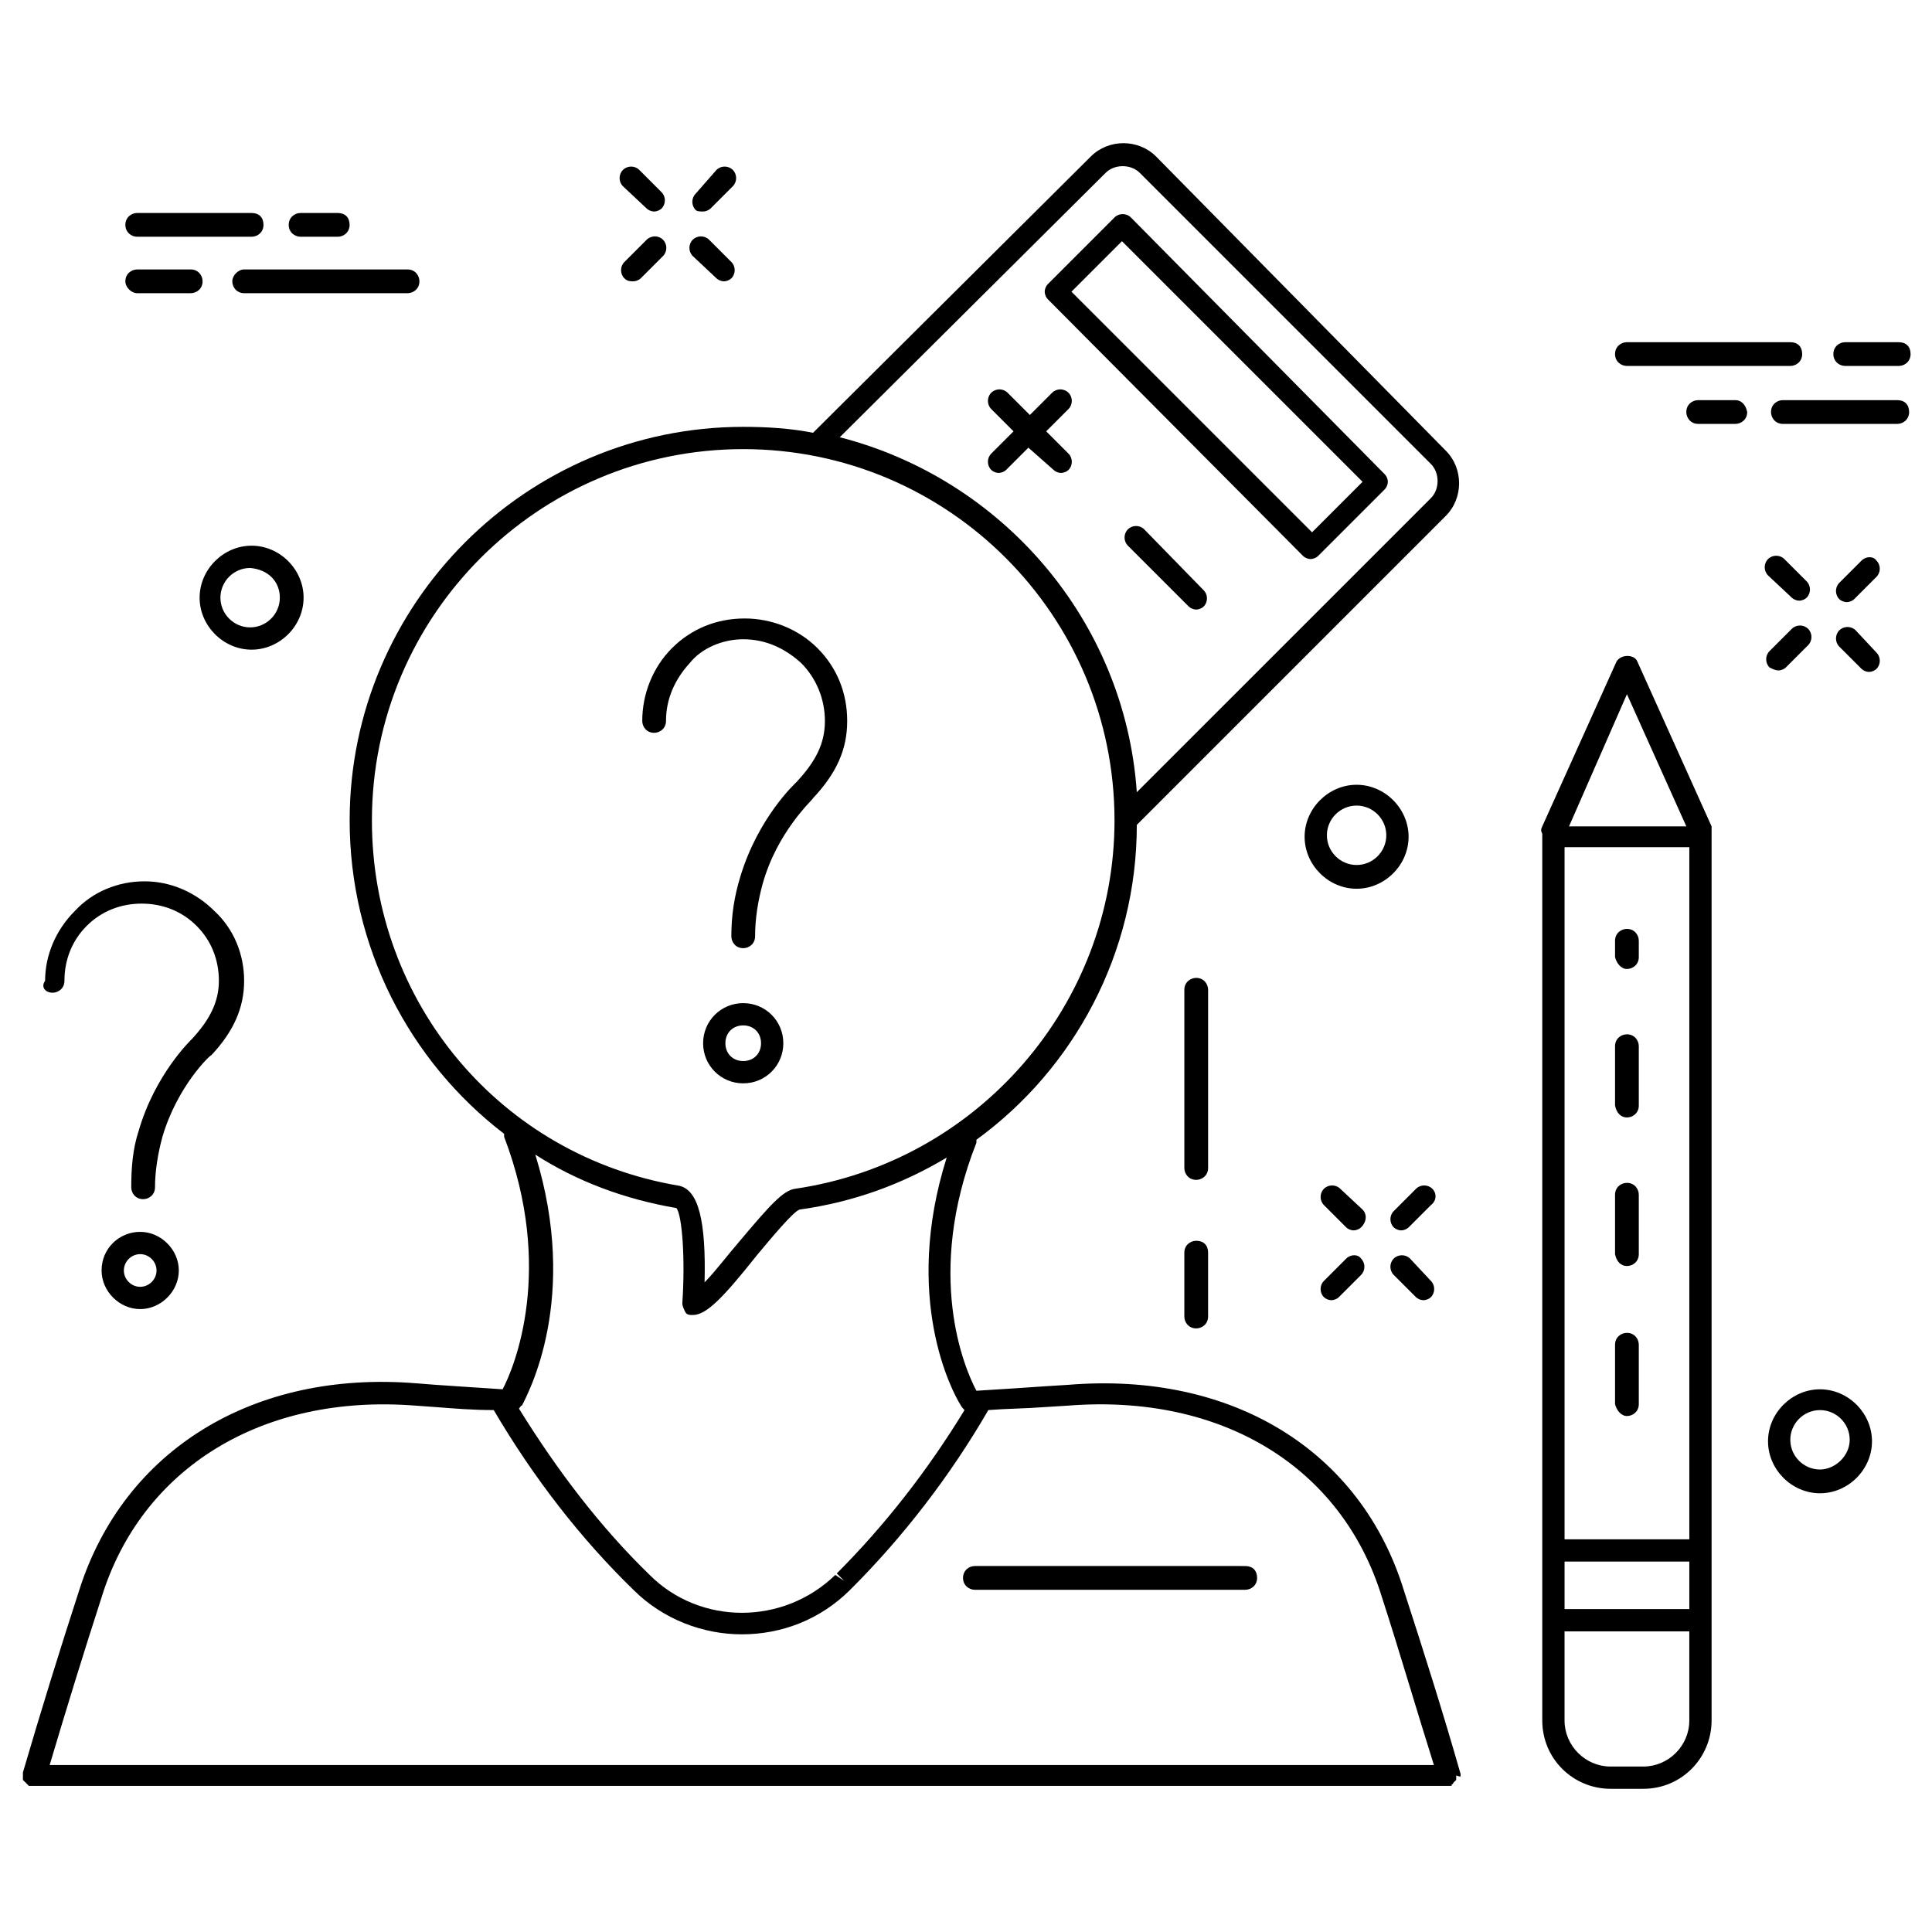
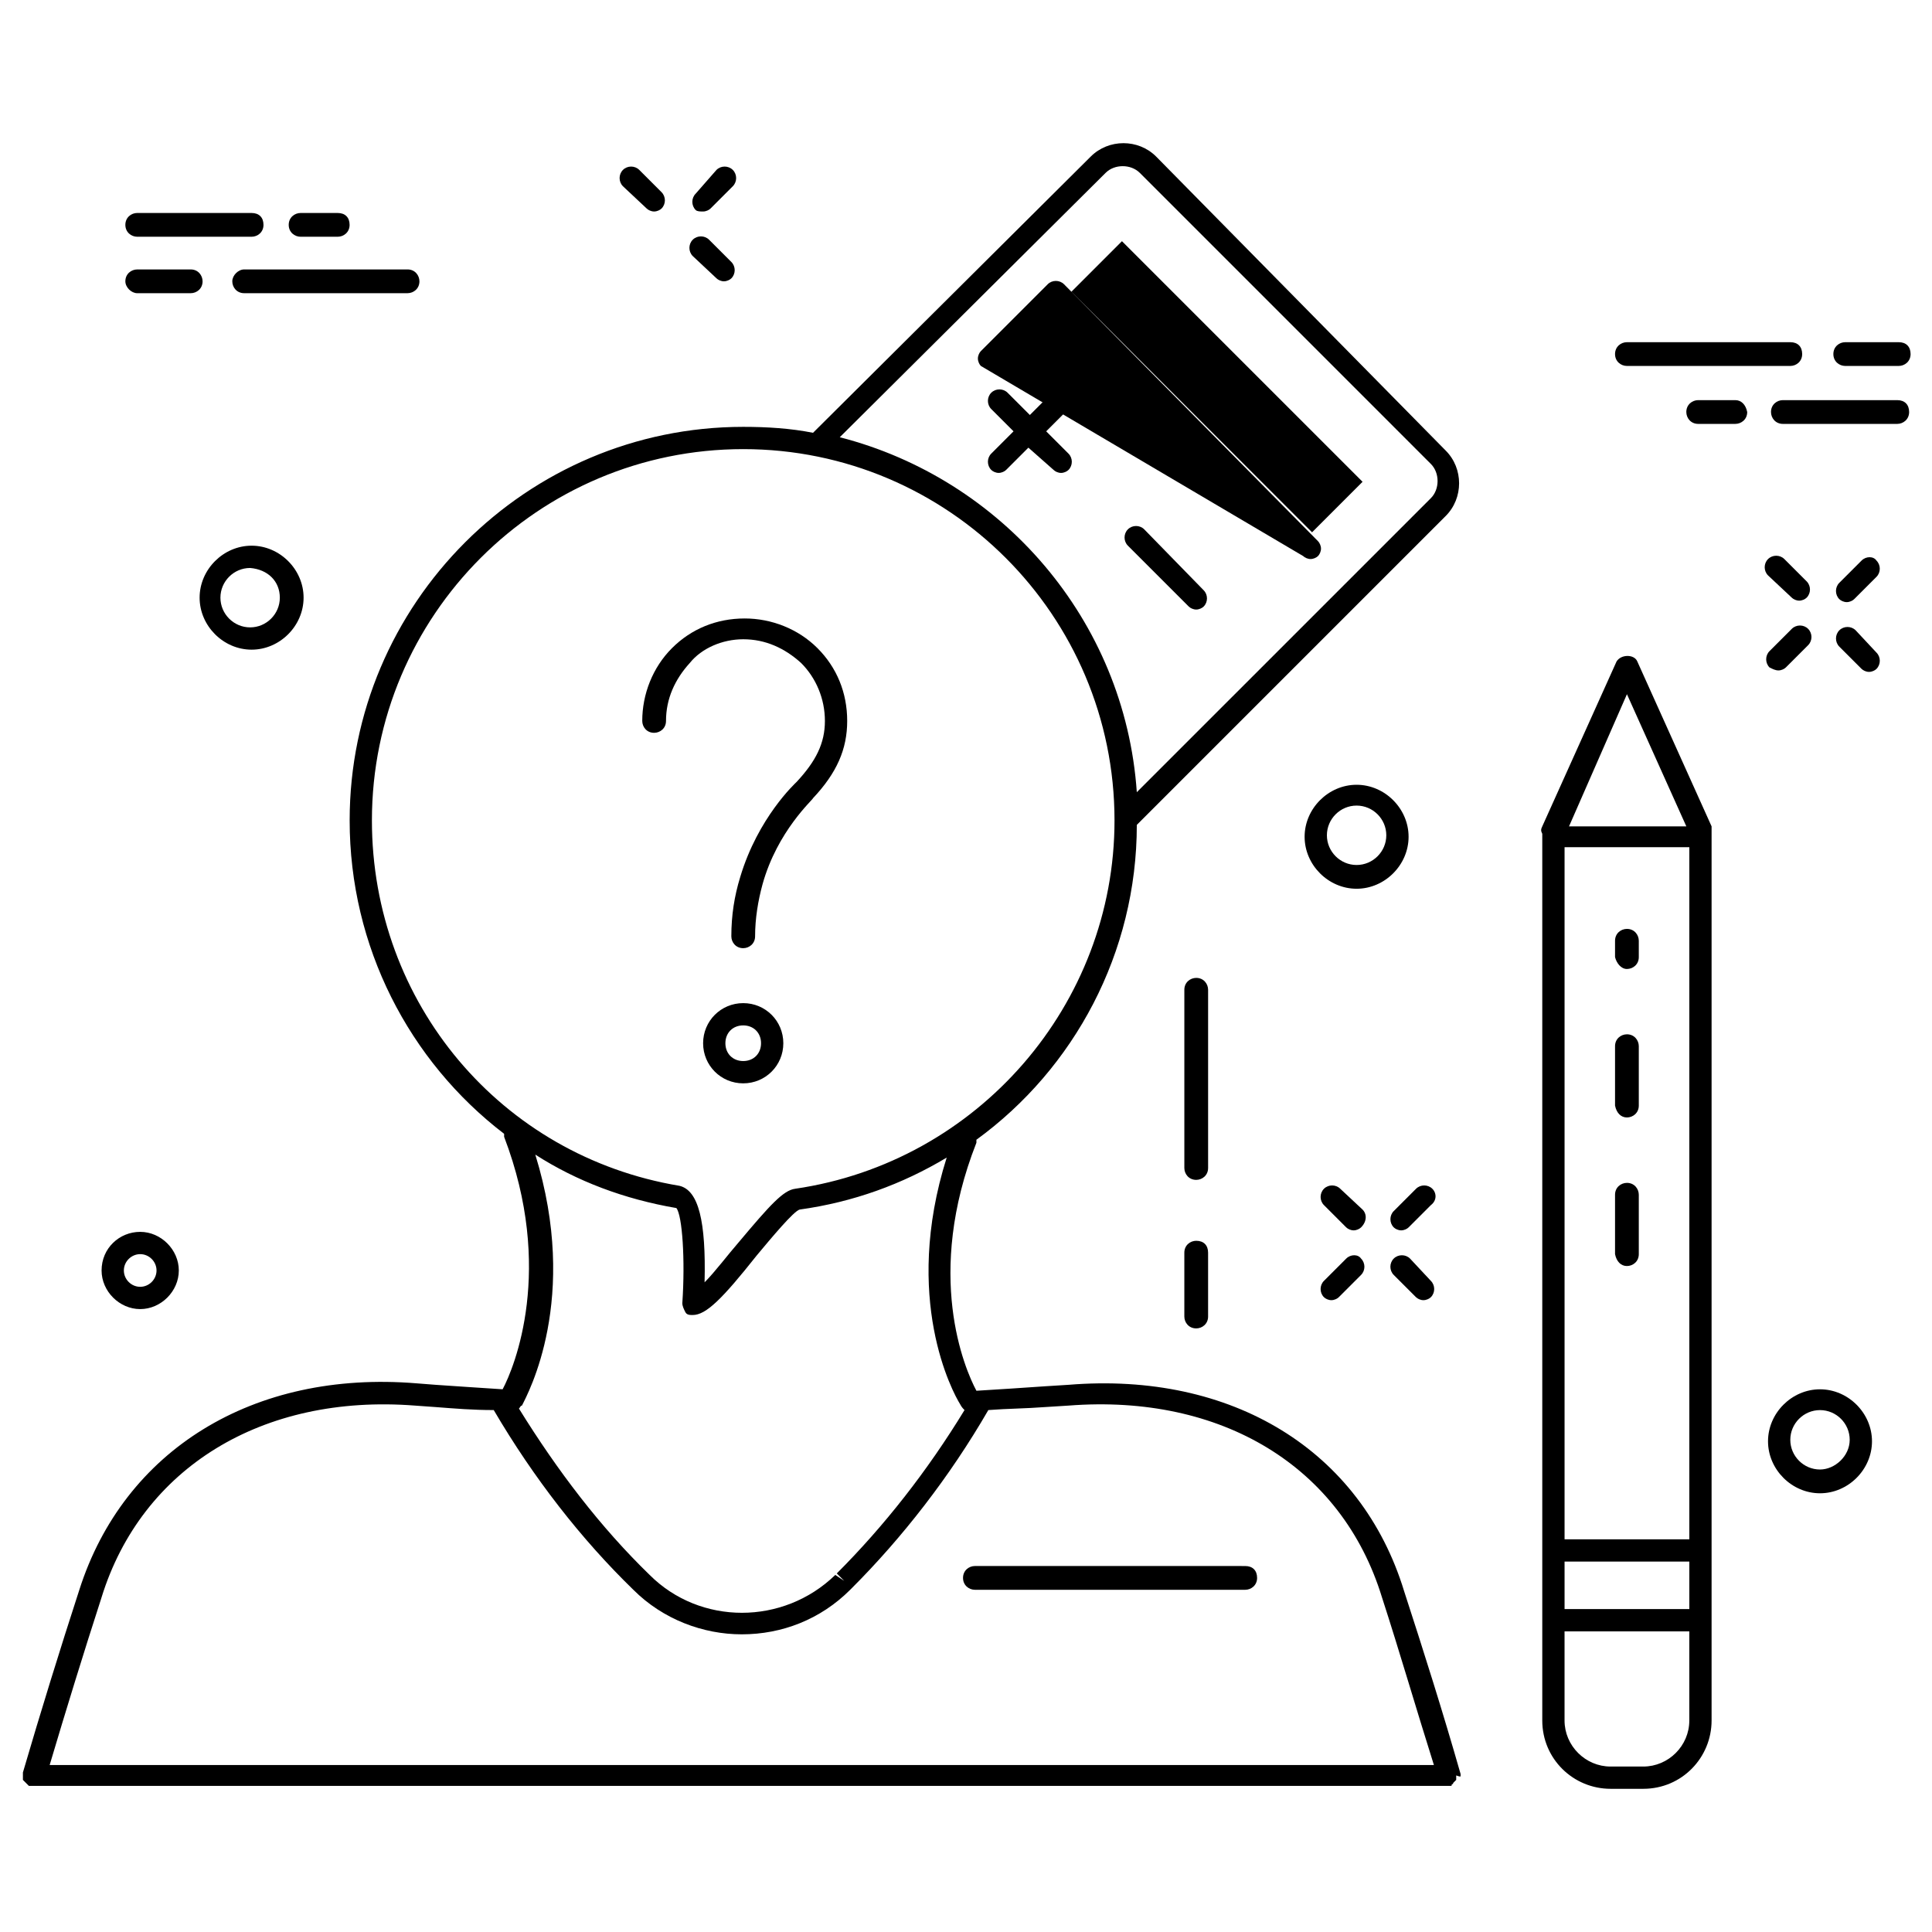
<svg xmlns="http://www.w3.org/2000/svg" fill="#000000" width="800px" height="800px" version="1.1" viewBox="144 144 512 512">
  <g>
    <path d="m340.96 409.84c-5.902 0-10.629 4.723-10.629 10.629 0 5.902 4.723 10.629 10.629 10.629 5.902 0 10.629-4.723 10.629-10.629s-4.723-10.629-10.629-10.629zm0 15.348c-2.754 0-4.723-1.969-4.723-4.723s1.969-4.723 4.723-4.723c2.754 0 4.723 1.969 4.723 4.723 0 2.758-1.965 4.723-4.723 4.723z" />
    <path d="m340.96 313.41c5.902 0 11.02 2.363 15.352 6.297 3.938 3.938 6.297 9.445 6.297 15.352 0 5.902-2.363 10.629-7.477 16.137-0.395 0.395-10.234 9.445-14.957 25.191-1.574 5.117-2.363 10.234-2.363 15.742 0 1.574 1.18 3.148 3.148 3.148 1.574 0 3.148-1.18 3.148-3.148 0-4.723 0.789-9.445 1.969-13.777 3.938-14.168 13.383-22.434 13.383-22.828 6.297-6.691 9.055-12.988 9.055-20.469 0-7.477-2.754-14.168-7.871-19.285s-12.203-7.871-19.285-7.871c-7.477 0-14.168 2.754-19.285 7.871-5.117 5.117-7.871 12.203-7.871 19.285 0 1.574 1.18 3.148 3.148 3.148 1.574 0 3.148-1.18 3.148-3.148 0-5.902 2.363-11.02 6.297-15.352 3.144-3.93 8.656-6.293 14.164-6.293z" />
    <path d="m423.22 268.54c0.395 0.395 1.18 0.789 1.969 0.789 0.789 0 1.574-0.395 1.969-0.789 1.18-1.18 1.18-3.148 0-4.328l-5.906-5.906 5.902-5.902c1.18-1.18 1.18-3.148 0-4.328-1.18-1.18-3.148-1.18-4.328 0l-5.902 5.902-5.902-5.902c-1.18-1.18-3.148-1.18-4.328 0-1.18 1.18-1.18 3.148 0 4.328l5.902 5.902-5.902 5.902c-1.18 1.18-1.18 3.148 0 4.328 0.395 0.395 1.18 0.789 1.969 0.789 0.789 0 1.574-0.395 1.969-0.789l5.902-5.902z" />
    <path d="m447.23 284.28c-1.18-1.18-3.148-1.18-4.328 0-1.18 1.18-1.18 3.148 0 4.328l16.137 16.137c0.395 0.395 1.18 0.789 1.969 0.789 0.789 0 1.574-0.395 1.969-0.789 1.18-1.18 1.18-3.148 0-4.328z" />
-     <path d="m489.35 291.36c0.395 0.395 1.18 0.789 1.969 0.789 0.789 0 1.574-0.395 1.969-0.789l17.711-17.711c0.395-0.395 0.789-1.18 0.789-1.969 0-0.789-0.395-1.574-0.789-1.969l-67.309-68.09c-1.18-1.18-3.148-1.18-4.328 0l-17.711 17.711c-0.395 0.395-0.789 1.18-0.789 1.969 0 0.789 0.395 1.574 0.789 1.969zm-48.02-83.441 63.762 63.762-13.383 13.383-63.762-63.762z" />
+     <path d="m489.35 291.36c0.395 0.395 1.18 0.789 1.969 0.789 0.789 0 1.574-0.395 1.969-0.789c0.395-0.395 0.789-1.18 0.789-1.969 0-0.789-0.395-1.574-0.789-1.969l-67.309-68.09c-1.18-1.18-3.148-1.18-4.328 0l-17.711 17.711c-0.395 0.395-0.789 1.18-0.789 1.969 0 0.789 0.395 1.574 0.789 1.969zm-48.02-83.441 63.762 63.762-13.383 13.383-63.762-63.762z" />
    <path d="m597.59 363-19.68-43.691c-0.789-1.969-4.328-1.969-5.512 0l-19.68 43.691c-0.395 0.789-0.395 1.18 0 1.969v0.789 234.19c0 10.234 8.266 18.105 18.105 18.105h8.66c10.234 0 18.105-8.266 18.105-18.105v-234.2-0.789-1.965zm-5.902 188.93h-33.062v-183.42h33.062zm-33.062 5.902h33.062v12.594h-33.062zm16.531-229.86 15.742 35.031h-31.094zm4.328 284.18h-8.66c-6.691 0-12.203-5.512-12.203-12.203v-23.617h33.062v23.617c0.004 6.695-5.508 12.203-12.199 12.203z" />
    <path d="m575.15 400.79c1.574 0 3.148-1.18 3.148-3.148v-4.328c0-1.574-1.18-3.148-3.148-3.148-1.574 0-3.148 1.18-3.148 3.148v4.328c0.391 1.574 1.574 3.148 3.148 3.148z" />
    <path d="m575.15 479.51c1.574 0 3.148-1.18 3.148-3.148v-15.742c0-1.574-1.18-3.148-3.148-3.148-1.574 0-3.148 1.18-3.148 3.148v15.742c0.391 1.965 1.574 3.148 3.148 3.148z" />
-     <path d="m575.15 519.26c1.574 0 3.148-1.18 3.148-3.148v-15.742c0-1.574-1.18-3.148-3.148-3.148-1.574 0-3.148 1.18-3.148 3.148v15.742c0.391 1.574 1.574 3.148 3.148 3.148z" />
    <path d="m575.15 440.14c1.574 0 3.148-1.18 3.148-3.148v-15.742c0-1.574-1.18-3.148-3.148-3.148-1.574 0-3.148 1.18-3.148 3.148v15.742c0.391 1.969 1.574 3.148 3.148 3.148z" />
    <path d="m170.92 480.69c0 5.512 4.723 10.234 10.234 10.234s10.234-4.723 10.234-10.234-4.723-10.234-10.234-10.234-10.234 4.328-10.234 10.234zm14.562 0c0 2.363-1.969 4.328-4.328 4.328-2.363 0-4.328-1.969-4.328-4.328 0-2.363 1.969-4.328 4.328-4.328 2.363-0.004 4.328 1.965 4.328 4.328z" />
-     <path d="m157.93 407.08c1.574 0 3.148-1.18 3.148-3.148 0-5.512 1.969-10.629 5.902-14.562 3.938-3.938 9.055-5.902 14.562-5.902 5.512 0 10.629 1.969 14.562 5.902 3.938 3.938 5.902 9.055 5.902 14.562 0 5.512-2.363 10.234-7.086 15.352-0.395 0.395-9.84 9.445-14.168 24.402-1.574 4.723-1.969 9.84-1.969 14.957 0 1.574 1.18 3.148 3.148 3.148 1.574 0 3.148-1.18 3.148-3.148 0-4.328 0.789-9.055 1.969-13.383 3.938-13.383 12.594-21.648 12.988-21.648 5.902-6.297 8.66-12.594 8.66-19.68 0-7.086-2.754-13.777-7.871-18.5-5.117-5.117-11.809-7.871-18.5-7.871-7.086 0-13.777 2.754-18.5 7.871-5.117 5.117-7.871 11.809-7.871 18.5-1.176 1.574 0.004 3.148 1.973 3.148z" />
    <path d="m464.16 406.3c0-1.574-1.18-3.148-3.148-3.148-1.574 0-3.148 1.18-3.148 3.148v47.23c0 1.574 1.18 3.148 3.148 3.148 1.574 0 3.148-1.18 3.148-3.148z" />
    <path d="m461.01 472.82c-1.574 0-3.148 1.18-3.148 3.148v16.926c0 1.574 1.18 3.148 3.148 3.148 1.574 0 3.148-1.18 3.148-3.148v-16.926c0-1.969-1.18-3.148-3.148-3.148z" />
    <path d="m196.9 302.39c0 7.477 6.297 13.777 13.777 13.777 7.477 0 13.777-6.297 13.777-13.777 0-7.477-6.297-13.777-13.777-13.777-7.477 0-13.777 6.297-13.777 13.777zm21.258 0c0 4.328-3.543 7.871-7.871 7.871s-7.871-3.543-7.871-7.871 3.543-7.871 7.871-7.871c4.723 0.391 7.871 3.539 7.871 7.871z" />
    <path d="m517.29 365.75c0-7.477-6.297-13.777-13.777-13.777-7.477 0-13.777 6.297-13.777 13.777 0 7.477 6.297 13.777 13.777 13.777 7.477 0 13.777-6.297 13.777-13.777zm-13.777 7.481c-4.328 0-7.871-3.543-7.871-7.871s3.543-7.871 7.871-7.871 7.871 3.543 7.871 7.871-3.543 7.871-7.871 7.871z" />
    <path d="m626.32 512.18c-7.477 0-13.777 6.297-13.777 13.777 0 7.477 6.297 13.777 13.777 13.777 7.477 0 13.777-6.297 13.777-13.777-0.004-7.481-6.301-13.777-13.777-13.777zm0 21.254c-4.328 0-7.871-3.543-7.871-7.871s3.543-7.871 7.871-7.871c4.328 0 7.871 3.543 7.871 7.871s-3.938 7.871-7.871 7.871z" />
    <path d="m205.56 218.55c0 1.574 1.18 3.148 3.148 3.148h43.297c1.574 0 3.148-1.18 3.148-3.148 0-1.574-1.18-3.148-3.148-3.148h-43.297c-1.574 0-3.148 1.574-3.148 3.148z" />
    <path d="m180.37 221.7h14.168c1.574 0 3.148-1.18 3.148-3.148 0-1.574-1.18-3.148-3.148-3.148h-14.168c-1.574 0-3.148 1.18-3.148 3.148 0 1.574 1.574 3.148 3.148 3.148z" />
    <path d="m180.37 206.74h30.309c1.574 0 3.148-1.18 3.148-3.148s-1.18-3.148-3.148-3.148l-30.309-0.004c-1.574 0-3.148 1.18-3.148 3.148s1.574 3.152 3.148 3.152z" />
    <path d="m223.66 206.74h9.84c1.574 0 3.148-1.18 3.148-3.148s-1.18-3.148-3.148-3.148h-9.84c-1.574 0-3.148 1.18-3.148 3.148 0 1.965 1.574 3.148 3.148 3.148z" />
    <path d="m575.15 240.98h43.297c1.574 0 3.148-1.18 3.148-3.148s-1.18-3.148-3.148-3.148h-43.297c-1.574 0-3.148 1.18-3.148 3.148s1.574 3.148 3.148 3.148z" />
    <path d="m633.01 240.98h14.168c1.574 0 3.148-1.18 3.148-3.148s-1.18-3.148-3.148-3.148h-14.168c-1.574 0-3.148 1.18-3.148 3.148s1.574 3.148 3.148 3.148z" />
    <path d="m646.79 250.04h-30.309c-1.574 0-3.148 1.18-3.148 3.148 0 1.574 1.18 3.148 3.148 3.148h30.309c1.574 0 3.148-1.18 3.148-3.148 0-1.965-1.18-3.148-3.148-3.148z" />
    <path d="m603.88 250.04h-9.84c-1.574 0-3.148 1.18-3.148 3.148 0 1.574 1.18 3.148 3.148 3.148h9.84c1.574 0 3.148-1.18 3.148-3.148-0.391-1.965-1.574-3.148-3.148-3.148z" />
    <path d="m315.38 199.26c0.395 0.395 1.18 0.789 1.969 0.789s1.574-0.395 1.969-0.789c1.18-1.18 1.18-3.148 0-4.328l-5.902-5.902c-1.18-1.18-3.148-1.18-4.328 0-1.18 1.18-1.18 3.148 0 4.328z" />
    <path d="m333.88 217.76c0.395 0.395 1.18 0.789 1.969 0.789s1.574-0.395 1.969-0.789c1.18-1.18 1.18-3.148 0-4.328l-5.902-5.902c-1.18-1.18-3.148-1.18-4.328 0-1.18 1.18-1.18 3.148 0 4.328z" />
-     <path d="m311.83 218.55c0.789 0 1.574-0.395 1.969-0.789l5.902-5.902c1.18-1.18 1.18-3.148 0-4.328-1.18-1.18-3.148-1.18-4.328 0l-5.902 5.902c-1.18 1.18-1.18 3.148 0 4.328 0.785 0.789 1.57 0.789 2.359 0.789z" />
    <path d="m330.33 200.05c0.789 0 1.574-0.395 1.969-0.789l5.902-5.902c1.18-1.18 1.18-3.148 0-4.328s-3.148-1.18-4.328 0l-5.512 6.293c-1.18 1.18-1.18 3.148 0 4.328 0.395 0.398 1.18 0.398 1.969 0.398z" />
    <path d="m618.84 302.39c0.395 0.395 1.18 0.789 1.969 0.789 0.789 0 1.574-0.395 1.969-0.789 1.18-1.18 1.18-3.148 0-4.328l-5.902-5.902c-1.18-1.18-3.148-1.18-4.328 0s-1.18 3.148 0 4.328z" />
    <path d="m635.77 311.04c-1.18-1.18-3.148-1.18-4.328 0-1.18 1.18-1.18 3.148 0 4.328l5.902 5.902c0.395 0.395 1.18 0.789 1.969 0.789 0.789 0 1.574-0.395 1.969-0.789 1.18-1.18 1.18-3.148 0-4.328z" />
    <path d="m615.3 321.67c0.789 0 1.574-0.395 1.969-0.789l5.902-5.902c1.18-1.18 1.18-3.148 0-4.328-1.18-1.18-3.148-1.18-4.328 0l-5.902 5.902c-1.18 1.18-1.18 3.148 0 4.328 0.785 0.395 1.574 0.789 2.359 0.789z" />
    <path d="m637.34 292.55-5.902 5.902c-1.18 1.18-1.18 3.148 0 4.328 0.395 0.395 1.18 0.789 1.969 0.789s1.574-0.395 1.969-0.789l5.902-5.902c1.18-1.18 1.18-3.148 0-4.328-0.789-1.184-2.758-1.184-3.938 0z" />
    <path d="m505.09 464.55-5.902-5.512c-1.18-1.18-3.148-1.18-4.328 0-1.18 1.18-1.18 3.148 0 4.328l5.902 5.902c0.395 0.395 1.18 0.789 1.969 0.789 0.789 0 1.574-0.395 1.969-0.789 1.57-1.57 1.57-3.539 0.391-4.719z" />
    <path d="m517.68 477.54c-1.18-1.18-3.148-1.18-4.328 0-1.18 1.18-1.18 3.148 0 4.328l5.902 5.902c0.395 0.395 1.18 0.789 1.969 0.789 0.789 0 1.574-0.395 1.969-0.789 1.18-1.18 1.18-3.148 0-4.328z" />
    <path d="m500.76 477.54-5.902 5.902c-1.18 1.18-1.18 3.148 0 4.328 0.395 0.395 1.18 0.789 1.969 0.789s1.574-0.395 1.969-0.789l5.902-5.902c1.18-1.18 1.18-3.148 0-4.328-0.789-1.184-2.758-1.184-3.938 0z" />
    <path d="m523.59 459.04c-1.18-1.18-3.148-1.18-4.328 0l-5.902 5.902c-1.18 1.18-1.18 3.148 0 4.328 0.395 0.395 1.18 0.789 1.969 0.789s1.574-0.395 1.969-0.789l5.902-5.902c1.57-1.18 1.57-3.148 0.391-4.328z" />
    <path d="m402.36 565.31h71.637c1.574 0 3.148-1.18 3.148-3.148s-1.18-3.148-3.148-3.148l-71.637-0.004c-1.574 0-3.148 1.18-3.148 3.148s1.574 3.152 3.148 3.152z" />
    <path d="m531.07 614.51v-0.395c-4.723-16.531-9.84-32.668-14.957-48.414-11.414-37.391-45.656-58.254-88.953-54.711l-6.297 0.395c-5.902 0.395-11.414 0.789-18.105 1.18-3.148-5.902-13.777-30.699 0-65.73v-0.789c25.977-18.895 42.508-49.594 42.508-83.445l81.867-81.867c4.723-4.723 4.723-12.594 0-17.32l-76.75-77.93c-4.723-4.723-12.594-4.723-17.32 0l-73.602 73.211c-5.902-1.18-12.203-1.574-18.5-1.574-57.465 0-104.3 46.84-104.3 104.3 0 33.457 15.742 63.762 40.934 83.051v0.789c13.383 35.031 2.754 61.008-0.395 66.914-6.297-0.395-11.809-0.789-17.711-1.18l-5.113-0.398c-43.297-3.543-77.539 17.711-89.348 54.711-5.117 15.742-10.234 32.273-14.957 48.414v0.395 0.395 0.789 0.395l1.184 1.184s0.395 0.395 0.395 0.395h0.789 375.1 0.789c0.395 0 0.395 0 0.395-0.395 0 0 0.395 0 0.395-0.395l0.789-0.789v-0.395-0.789c1.168 0.391 1.168 0.391 1.168-0.004zm-94.07-424.7c2.363-2.363 6.691-2.363 9.055 0l77.145 77.145c2.363 2.363 2.363 6.691 0 9.055l-77.934 77.93c-3.148-45.656-35.816-83.051-78.719-94.07zm-194.44 171.61c0-54.316 44.082-98.398 98.398-98.398 54.316 0 98.398 44.082 98.398 98.398 0 48.805-36.211 90.527-84.625 97.613-3.148 0.395-6.691 4.328-14.957 14.168-2.754 3.148-6.297 7.871-9.055 10.629 0.395-16.137-1.574-24.402-6.691-25.586-47.227-7.871-81.469-48.41-81.469-96.824zm43.297 88.559c11.02 7.086 23.617 11.809 37.391 14.168 1.574 1.969 2.363 13.777 1.574 25.191 0 0.789 0.395 1.574 0.789 2.363 0.395 0.789 1.18 0.789 1.969 0.789 3.543 0 7.871-4.328 16.926-15.742 3.938-4.723 9.84-11.809 11.414-12.203 14.168-1.969 27.16-6.691 38.965-13.777-11.809 37.391 1.574 62.188 3.543 65.336 0.395 0.789 0.789 1.18 1.18 1.574-9.84 16.137-21.254 30.699-33.852 43.297l1.969 1.969-2.363-1.574c-13.777 13.383-35.816 13.383-49.199 0-12.988-12.594-24.402-27.551-34.637-44.082 0.395-0.395 0.395-0.789 0.789-0.789 1.574-3.148 15.352-28.34 3.543-66.52zm-114.93 117.29c10.629-34.242 42.508-53.922 83.051-50.773l5.512 0.395c5.117 0.395 9.84 0.789 15.352 0.789 10.629 18.105 23.223 34.242 37 47.625 7.871 7.871 18.5 11.809 28.734 11.809 10.629 0 20.859-3.938 28.734-11.809l0.395-0.395c13.383-13.383 25.977-29.52 36.211-47.23 5.117-0.395 9.84-0.395 14.957-0.789l6.297-0.395c40.539-3.148 72.422 16.137 83.051 50.773 4.723 14.562 9.055 29.52 13.777 44.477l-366.84 0.004c4.328-14.566 9.051-29.914 13.773-44.48z" />
  </g>
</svg>